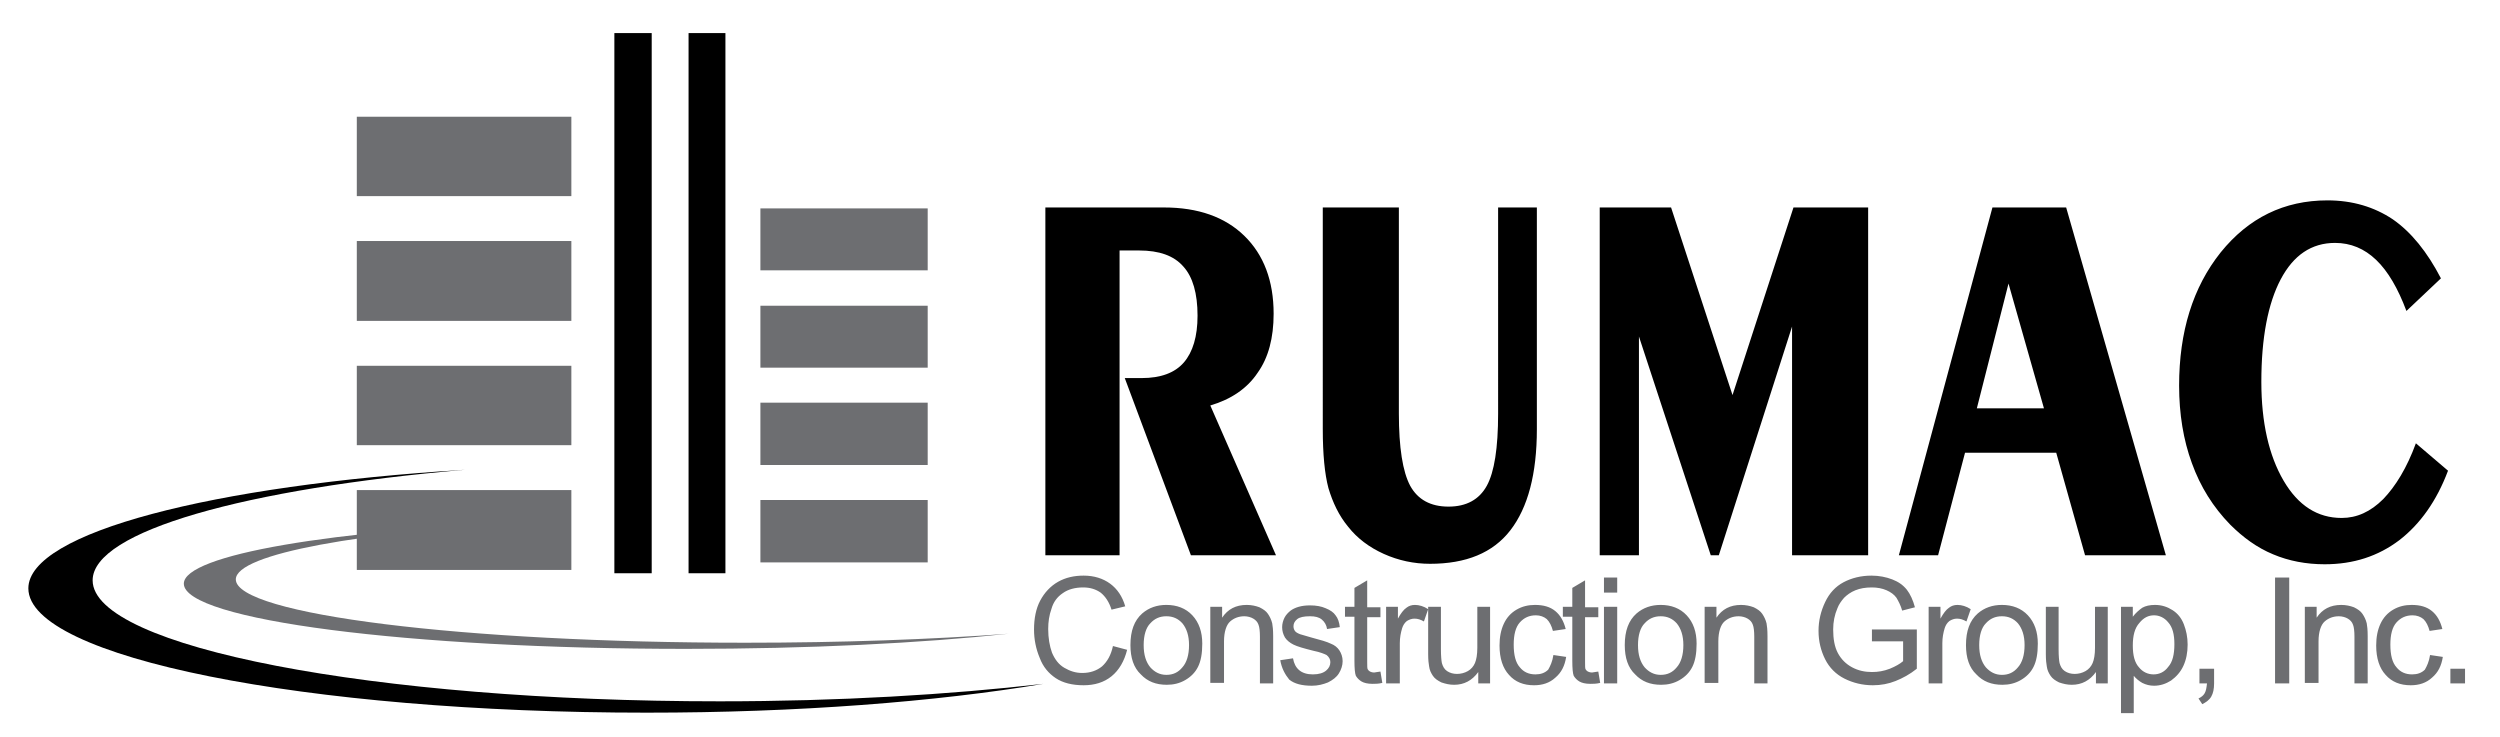
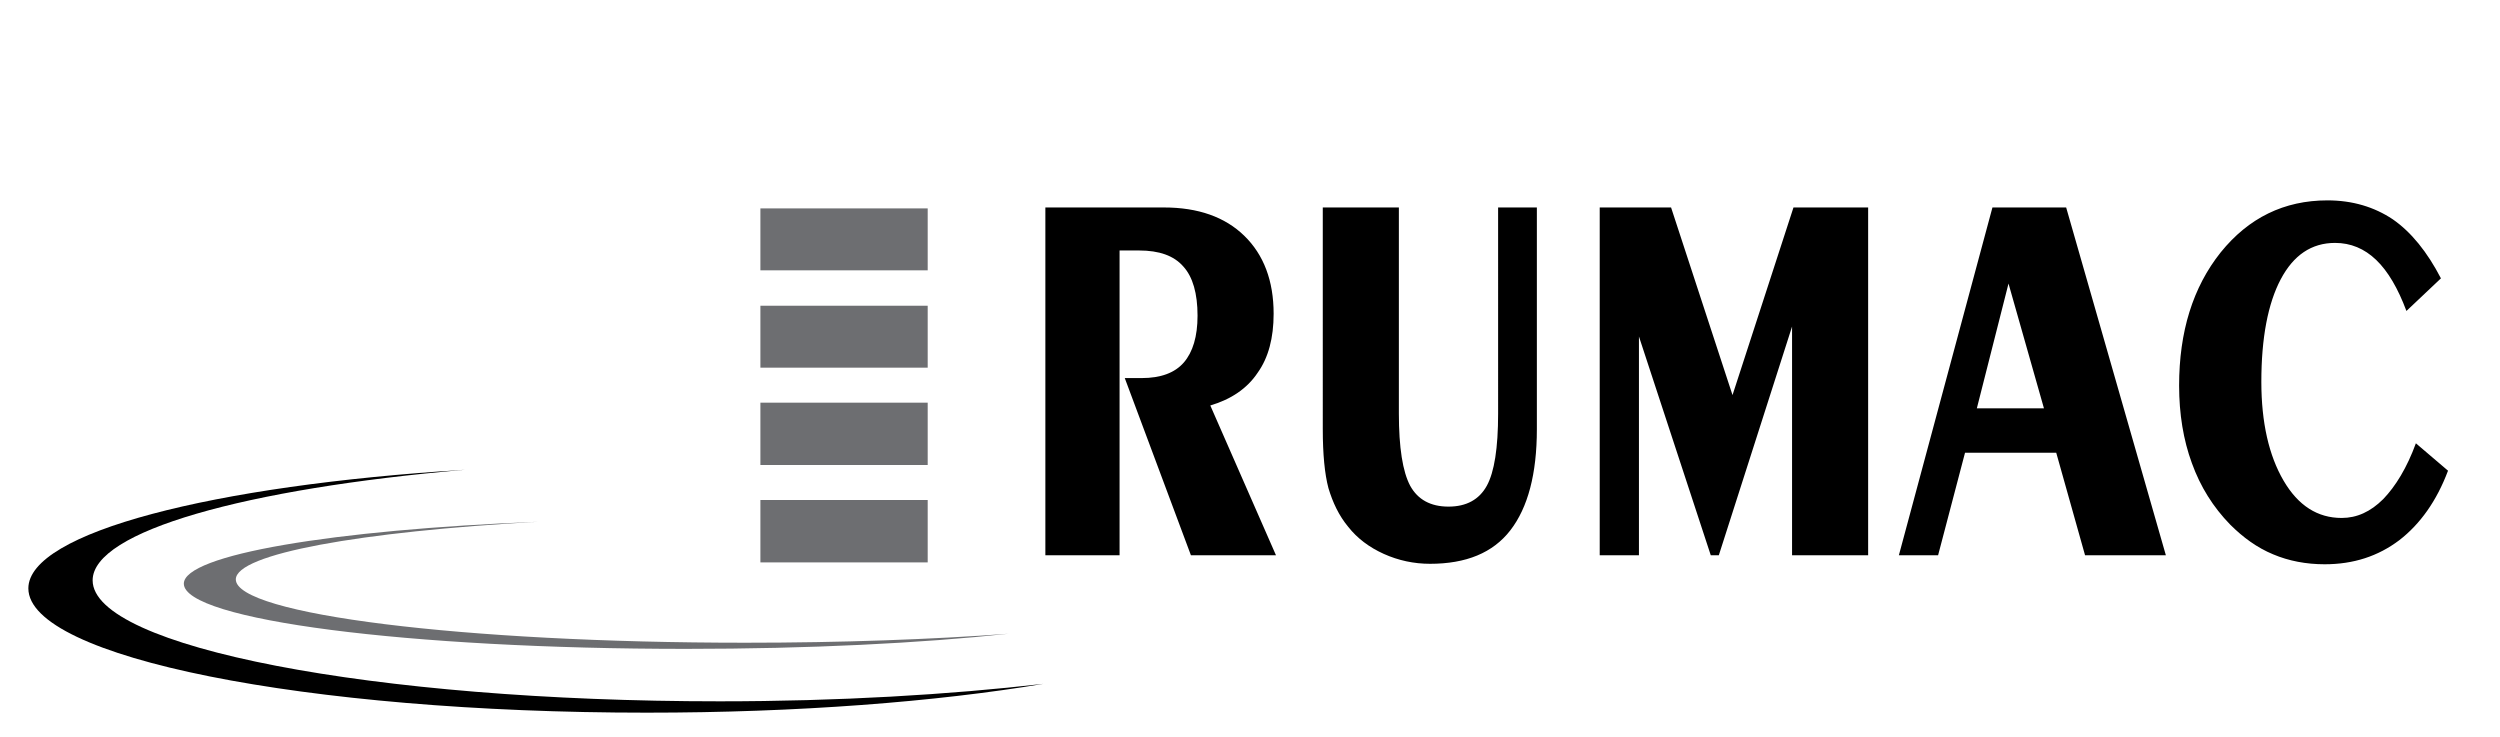
<svg xmlns="http://www.w3.org/2000/svg" xml:space="preserve" id="Layer_1" x="0" y="0" style="enable-background:new 0 0 529 156" viewBox="0 0 529 156">
  <style>.st0{fill:#6d6e71}.st0,.st1{fill-rule:evenodd;clip-rule:evenodd}</style>
-   <path d="M120.9 41.5H75.5V24.7h45.4v16.8zM120.9 67.9H75.5V51h45.4v16.9zM120.9 94.2H75.5V77.4h45.4v16.8zM120.9 120.6H75.5v-16.9h45.4v16.9z" class="st0" />
-   <path d="M137.9 121.3H130V7h7.9v114.3zM153.5 121.3h-7.8V7h7.8v114.3z" class="st1" />
  <path d="M136.9 150.8c31.9 0 61.2-2.3 83.9-6.1-20 2.3-43.4 3.7-68.5 3.7-73.3 0-132.7-11.5-132.7-25.6 0-10.4 32.4-19.4 78.8-23.4C44.9 102.7 6 112.7 6 124.5c0 14.6 58.6 26.3 130.9 26.3z" class="st1" />
  <path d="M196.3 57.2h-35.4V44.1h35.4v13.1zM196.3 77.8h-35.4V64.7h35.4v13.1zM196.3 98.4h-35.4V85.2h35.4v13.2zM196.3 119h-35.4v-13.2h35.4V119zM145.2 137.3c26 0 49.7-1.2 68.2-3.2-16.3 1.2-35.3 1.9-55.7 1.9-59.6 0-107.8-6-107.8-13.4 0-5.4 26.3-10.1 64-12.2-43.5 1.7-75 7-75 13.1 0 7.7 47.6 13.8 106.3 13.8z" class="st0" />
  <path d="M221.2 117.5V43.9h25.1c7.2 0 12.9 2 17 6s6.2 9.5 6.2 16.5c0 5.1-1.1 9.3-3.4 12.5-2.2 3.3-5.6 5.6-10 6.9l13.9 31.7h-18L238 80h3.6c4 0 7-1.1 8.9-3.3 1.9-2.2 2.9-5.5 2.9-9.9 0-4.7-1-8.2-3-10.4-2-2.3-5.1-3.4-9.4-3.4h-4.1v64.5h-15.7zm58.7-73.6H296v43.6c0 7.2.8 12.3 2.4 15.3 1.6 2.9 4.3 4.4 8.1 4.4s6.5-1.5 8.1-4.4c1.6-2.9 2.4-8 2.4-15.3V43.9h8.2v46.9c0 9.5-1.9 16.6-5.6 21.4-3.7 4.8-9.4 7.1-17 7.1-3.4 0-6.7-.7-9.8-2.1-3.1-1.4-5.6-3.3-7.5-5.7-2-2.4-3.3-5.2-4.2-8.2-.8-3-1.2-7.2-1.2-12.5V43.9zm58.6 73.6V43.9h15.1l13 39.7 12.9-39.7h15.8v73.6h-16.1V69.1l-15.5 48.4H362l-15.2-46.3v46.3h-8.3zm79.8-31.1h14.2L425 60l-6.7 26.4zm-16.5 31.1 19.8-73.6h15.6l21.1 73.6h-17.1l-6.1-21.7h-19.3l-5.7 21.7h-8.3zM518 99.6c-2.4 6.4-5.9 11.3-10.3 14.7-4.5 3.4-9.7 5.1-15.8 5.1-3.9 0-7.6-.7-10.9-2.1-3.4-1.4-6.4-3.6-9.1-6.3-3.6-3.7-6.3-8-8.1-13-1.8-4.9-2.7-10.4-2.7-16.4 0-11.4 2.9-20.8 8.8-28.2 5.9-7.3 13.4-11 22.6-11 5.3 0 9.9 1.4 13.8 4 3.9 2.7 7.3 6.9 10.2 12.5l-7.3 6.9c-1.8-4.8-3.9-8.4-6.4-10.8-2.5-2.4-5.4-3.6-8.7-3.6-5 0-8.8 2.6-11.5 7.7-2.7 5.1-4.1 12.4-4.1 21.7 0 8.6 1.6 15.6 4.7 20.9 3.1 5.3 7.2 7.9 12.3 7.9 3.2 0 6.1-1.3 8.8-4 2.6-2.7 5-6.6 6.9-11.8l6.8 5.8z" />
-   <path d="m235.5 136.7 3 .8c-.6 2.4-1.7 4.3-3.3 5.6-1.6 1.3-3.6 1.9-5.9 1.9-2.4 0-4.4-.5-5.9-1.5s-2.7-2.4-3.4-4.3c-.8-1.9-1.2-3.9-1.2-6 0-2.3.4-4.4 1.3-6.1.9-1.7 2.2-3.1 3.8-4 1.6-.9 3.4-1.3 5.4-1.3 2.2 0 4.1.6 5.6 1.7s2.6 2.7 3.2 4.8l-2.9.7c-.5-1.6-1.3-2.8-2.3-3.6-1-.7-2.2-1.1-3.7-1.1-1.7 0-3.2.4-4.3 1.2-1.2.8-2 1.9-2.4 3.3-.5 1.4-.7 2.8-.7 4.3 0 1.9.3 3.6.8 5 .6 1.4 1.4 2.5 2.6 3.2 1.2.7 2.4 1.1 3.8 1.1 1.7 0 3.1-.5 4.2-1.4 1.1-1 1.9-2.4 2.3-4.3zm3.7-.2c0-3 .8-5.2 2.5-6.7 1.4-1.2 3.1-1.8 5.1-1.8 2.2 0 4.1.7 5.5 2.2 1.4 1.5 2.1 3.5 2.1 6 0 2.1-.3 3.7-.9 4.9-.6 1.2-1.5 2.1-2.7 2.8-1.2.7-2.5 1-3.9 1-2.3 0-4.1-.7-5.5-2.2-1.5-1.4-2.2-3.5-2.2-6.2zm2.8 0c0 2.1.5 3.6 1.4 4.7.9 1 2 1.6 3.4 1.6s2.5-.5 3.4-1.6c.9-1 1.4-2.6 1.4-4.7 0-2-.5-3.5-1.4-4.6-.9-1-2-1.5-3.4-1.5s-2.5.5-3.4 1.5c-.9.9-1.4 2.5-1.4 4.6zm14.1 8.1v-16.2h2.5v2.3c1.2-1.8 2.9-2.7 5.2-2.7 1 0 1.9.2 2.7.5.8.4 1.4.8 1.8 1.4.4.6.7 1.2.9 2 .1.5.2 1.4.2 2.7v10h-2.8v-9.9c0-1.1-.1-2-.3-2.5-.2-.6-.6-1-1.1-1.3-.5-.3-1.2-.5-1.9-.5-1.2 0-2.2.4-3 1.1-.8.7-1.3 2.2-1.3 4.2v8.8h-2.9v.1zm14.8-4.9 2.7-.4c.2 1.1.6 1.9 1.3 2.5.7.6 1.7.9 2.9.9 1.3 0 2.2-.3 2.8-.8.6-.5.9-1.1.9-1.8 0-.6-.3-1.1-.8-1.5-.4-.2-1.3-.6-2.8-.9-2-.5-3.4-.9-4.2-1.3-.8-.4-1.4-.9-1.8-1.5-.4-.7-.6-1.4-.6-2.2 0-.7.2-1.4.5-2 .3-.6.8-1.1 1.3-1.5.4-.3 1-.6 1.7-.8.7-.2 1.5-.3 2.4-.3 1.3 0 2.4.2 3.3.6 1 .4 1.7.9 2.1 1.5.5.6.8 1.5.9 2.5l-2.7.4c-.1-.8-.5-1.5-1.1-2-.6-.5-1.4-.7-2.5-.7-1.3 0-2.2.2-2.7.6-.5.4-.8.9-.8 1.5 0 .4.1.7.3 1 .2.3.6.5 1.1.7.3.1 1.1.3 2.4.7 1.9.5 3.3.9 4.1 1.3.8.3 1.4.8 1.8 1.4.4.6.7 1.4.7 2.3 0 .9-.3 1.8-.8 2.6s-1.3 1.4-2.3 1.9c-1 .4-2.1.7-3.4.7-2.1 0-3.7-.4-4.8-1.3-.9-1.1-1.6-2.4-1.9-4.1zm21.2 2.4.4 2.4c-.8.2-1.5.2-2.1.2-1 0-1.8-.2-2.3-.5-.5-.3-.9-.7-1.2-1.2-.2-.5-.3-1.6-.3-3.2v-9.3h-2v-2.1h2v-4l2.7-1.6v5.7h2.8v2.1h-2.8v9.5c0 .8 0 1.3.1 1.5.1.2.3.4.5.5.2.1.5.2.9.2.4-.1.8-.1 1.3-.2zm1.2 2.5v-16.2h2.5v2.5c.6-1.1 1.2-1.9 1.8-2.3.5-.4 1.1-.6 1.8-.6.9 0 1.9.3 2.8.9l-.9 2.6c-.7-.4-1.3-.6-2-.6-.6 0-1.1.2-1.6.5-.5.4-.8.9-1 1.5-.3 1-.5 2-.5 3.2v8.5h-2.9zm19.5 0v-2.4c-1.3 1.8-3 2.7-5.1 2.7-1 0-1.8-.2-2.7-.5-.8-.4-1.4-.8-1.8-1.4-.4-.6-.7-1.2-.8-2-.1-.5-.2-1.4-.2-2.6v-10h2.7v9c0 1.4.1 2.4.2 2.9.2.7.5 1.3 1.1 1.7.6.4 1.3.6 2.1.6s1.6-.2 2.3-.6c.7-.4 1.2-1 1.5-1.7.3-.7.5-1.8.5-3.2v-8.7h2.7v16.2h-2.5zm15.9-6 2.7.4c-.3 1.9-1 3.3-2.3 4.4-1.2 1.1-2.7 1.6-4.5 1.6-2.2 0-4-.7-5.3-2.2-1.3-1.4-2-3.5-2-6.2 0-1.8.3-3.3.9-4.6.6-1.3 1.5-2.3 2.7-3 1.2-.7 2.5-1 3.9-1 1.8 0 3.2.4 4.3 1.3 1.1.9 1.8 2.2 2.2 3.8l-2.7.4c-.3-1.1-.7-1.9-1.3-2.5-.6-.5-1.4-.8-2.3-.8-1.4 0-2.5.5-3.4 1.5-.9 1-1.3 2.6-1.3 4.7 0 2.2.4 3.8 1.3 4.8.8 1 1.9 1.5 3.3 1.5 1.1 0 2-.3 2.7-1 .4-.7.9-1.7 1.1-3.1zm9.5 3.5.4 2.4c-.8.2-1.5.2-2.1.2-1 0-1.8-.2-2.3-.5-.5-.3-.9-.7-1.2-1.2-.2-.5-.3-1.6-.3-3.2v-9.3h-2v-2.1h2v-4l2.7-1.6v5.7h2.8v2.1h-2.8v9.5c0 .8 0 1.3.1 1.5.1.2.3.4.5.5.2.1.5.2.9.2.4-.1.8-.1 1.3-.2zm1.2-16.7v-3.2h2.8v3.2h-2.8zm0 19.2v-16.2h2.8v16.2h-2.8zm4.4-8.1c0-3 .8-5.2 2.5-6.7 1.4-1.2 3.1-1.8 5.1-1.8 2.2 0 4.1.7 5.5 2.2 1.4 1.5 2.1 3.5 2.1 6 0 2.1-.3 3.7-.9 4.9-.6 1.2-1.5 2.1-2.7 2.8-1.2.7-2.5 1-3.9 1-2.3 0-4.1-.7-5.5-2.2-1.5-1.4-2.2-3.5-2.2-6.2zm2.8 0c0 2.1.5 3.6 1.4 4.7.9 1 2 1.6 3.4 1.6s2.5-.5 3.4-1.6c.9-1 1.4-2.6 1.4-4.7 0-2-.5-3.5-1.4-4.6-.9-1-2-1.5-3.4-1.5s-2.5.5-3.4 1.5c-.9.9-1.4 2.5-1.4 4.6zm14.1 8.1v-16.2h2.5v2.3c1.2-1.8 2.9-2.7 5.2-2.7 1 0 1.9.2 2.7.5.8.4 1.4.8 1.8 1.4.4.6.7 1.2.9 2 .1.5.2 1.4.2 2.7v10h-2.8v-9.9c0-1.1-.1-2-.3-2.5-.2-.6-.6-1-1.1-1.3-.5-.3-1.2-.5-1.9-.5-1.2 0-2.2.4-3 1.1-.8.7-1.3 2.2-1.3 4.2v8.8h-2.9v.1zm35.4-8.8v-2.6h9.5v8.3c-1.5 1.2-3 2-4.5 2.6-1.5.6-3.1.9-4.8.9-2.2 0-4.2-.5-6-1.4-1.8-.9-3.2-2.3-4.1-4.1-.9-1.8-1.4-3.8-1.4-6s.5-4.2 1.4-6.1c.9-1.9 2.2-3.3 3.9-4.2 1.7-.9 3.7-1.4 5.9-1.4 1.6 0 3.1.3 4.4.8 1.3.5 2.3 1.2 3.1 2.2.7.9 1.3 2.2 1.7 3.7l-2.7.7c-.3-1.1-.8-2-1.2-2.7-.5-.7-1.2-1.2-2.1-1.6-.9-.4-2-.6-3.1-.6-1.4 0-2.5.2-3.5.6-1 .4-1.8 1-2.4 1.6-.6.7-1.1 1.4-1.4 2.2-.6 1.4-.9 2.9-.9 4.5 0 2 .3 3.7 1 5 .7 1.3 1.7 2.3 3 3 1.3.7 2.7 1 4.2 1 1.3 0 2.5-.2 3.8-.7 1.2-.5 2.1-1 2.8-1.6v-4.2h-6.6v.1zm12 8.8v-16.2h2.5v2.5c.6-1.1 1.2-1.9 1.8-2.3.5-.4 1.1-.6 1.8-.6.9 0 1.9.3 2.8.9l-.9 2.6c-.7-.4-1.3-.6-2-.6-.6 0-1.1.2-1.6.5-.5.4-.8.9-1 1.5-.3 1-.5 2-.5 3.2v8.5h-2.9zm7.9-8.1c0-3 .8-5.2 2.5-6.7 1.4-1.2 3.1-1.8 5.1-1.8 2.2 0 4.1.7 5.5 2.2 1.4 1.5 2.1 3.5 2.1 6 0 2.1-.3 3.7-.9 4.9-.6 1.2-1.5 2.1-2.7 2.8-1.2.7-2.5 1-3.9 1-2.3 0-4.1-.7-5.5-2.2-1.5-1.4-2.2-3.5-2.2-6.2zm2.8 0c0 2.1.5 3.6 1.4 4.7.9 1 2 1.6 3.4 1.6s2.5-.5 3.4-1.6c.9-1 1.4-2.6 1.4-4.7 0-2-.5-3.5-1.4-4.6-.9-1-2-1.5-3.4-1.5s-2.5.5-3.4 1.5c-.9.9-1.4 2.5-1.4 4.6zm24.7 8.1v-2.4c-1.3 1.8-3 2.7-5.1 2.7-1 0-1.8-.2-2.7-.5-.8-.4-1.4-.8-1.8-1.4-.4-.6-.7-1.2-.8-2-.1-.5-.2-1.4-.2-2.6v-10h2.7v9c0 1.4.1 2.4.2 2.9.2.7.5 1.3 1.1 1.7.6.4 1.3.6 2.1.6s1.6-.2 2.3-.6c.7-.4 1.2-1 1.5-1.7.3-.7.5-1.8.5-3.2v-8.7h2.7v16.2h-2.5zm5.3 6.2v-22.4h2.5v2.1c.6-.8 1.3-1.4 2-1.9.7-.4 1.6-.6 2.7-.6 1.4 0 2.6.4 3.7 1.1 1.1.7 1.9 1.7 2.4 3s.8 2.7.8 4.3c0 1.7-.3 3.2-.9 4.5-.6 1.3-1.5 2.3-2.6 3.1-1.1.7-2.3 1.1-3.6 1.1-.9 0-1.7-.2-2.5-.6-.7-.4-1.3-.9-1.8-1.5v7.9h-2.7v-.1zm2.5-14.2c0 2.1.4 3.6 1.3 4.6.8 1 1.9 1.5 3.1 1.5 1.2 0 2.3-.5 3.1-1.6.9-1 1.3-2.6 1.3-4.8 0-2.1-.4-3.6-1.3-4.6-.8-1-1.9-1.5-3-1.5-1.2 0-2.2.5-3.1 1.6-1 1.1-1.4 2.7-1.4 4.8zm14.1 8v-3.1h3.1v3.1c0 1.2-.2 2.1-.6 2.8-.4.7-1.1 1.2-1.9 1.6l-.8-1.2c.6-.3 1-.6 1.3-1.1.3-.5.4-1.2.5-2.1h-1.6zm16 0v-22.4h3v22.4h-3zm6.3 0v-16.2h2.5v2.3c1.2-1.8 2.9-2.7 5.2-2.7 1 0 1.9.2 2.7.5.8.4 1.4.8 1.8 1.4.4.6.7 1.2.9 2 .1.5.2 1.4.2 2.7v10h-2.8v-9.9c0-1.1-.1-2-.3-2.5-.2-.6-.6-1-1.1-1.3-.5-.3-1.2-.5-1.9-.5-1.2 0-2.2.4-3 1.1-.8.7-1.3 2.2-1.3 4.2v8.8h-2.9v.1zm26.5-6 2.7.4c-.3 1.9-1 3.3-2.3 4.4-1.2 1.1-2.7 1.6-4.5 1.6-2.2 0-4-.7-5.3-2.2-1.3-1.4-2-3.5-2-6.2 0-1.8.3-3.3.9-4.6.6-1.3 1.5-2.3 2.7-3 1.2-.7 2.5-1 3.9-1 1.8 0 3.2.4 4.3 1.3 1.1.9 1.8 2.2 2.2 3.8l-2.7.4c-.3-1.1-.7-1.9-1.3-2.5-.6-.5-1.4-.8-2.3-.8-1.4 0-2.5.5-3.4 1.5-.9 1-1.3 2.6-1.3 4.7 0 2.2.4 3.8 1.3 4.8.8 1 1.9 1.5 3.3 1.5 1.1 0 2-.3 2.7-1 .4-.7.9-1.7 1.1-3.1zm4.3 6v-3.1h3.1v3.1h-3.1z" style="fill:#6d6e71" />
</svg>